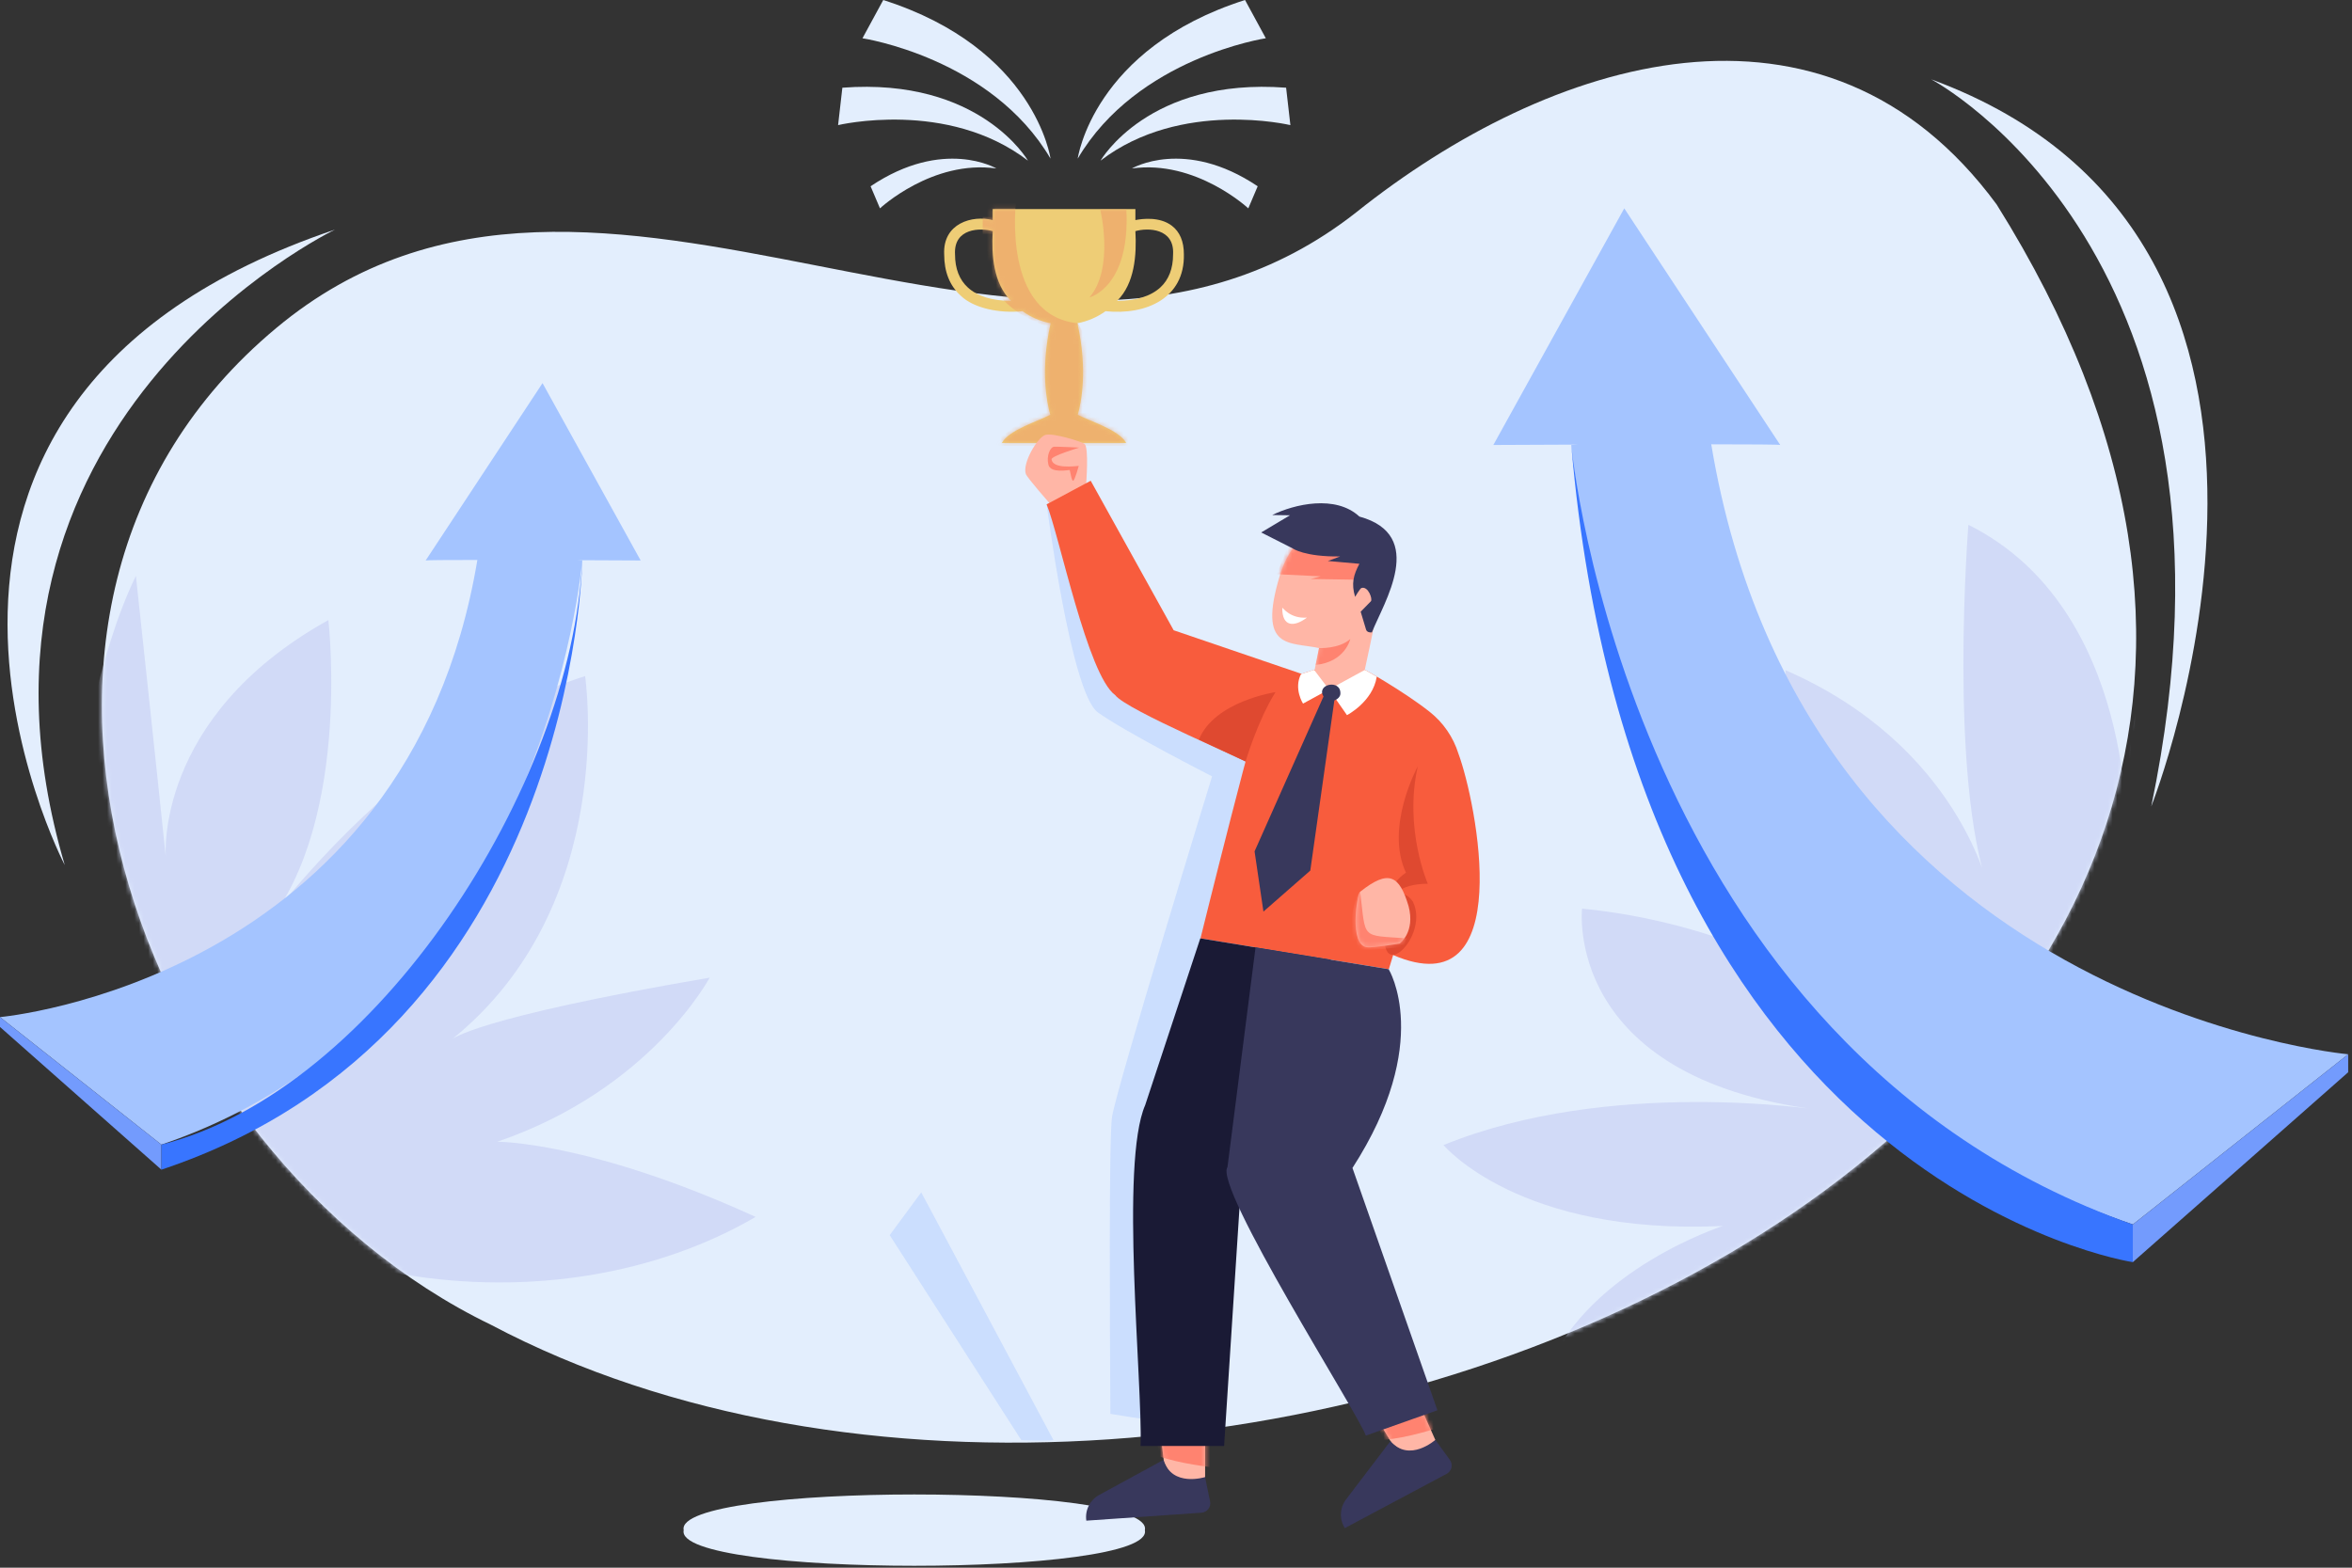
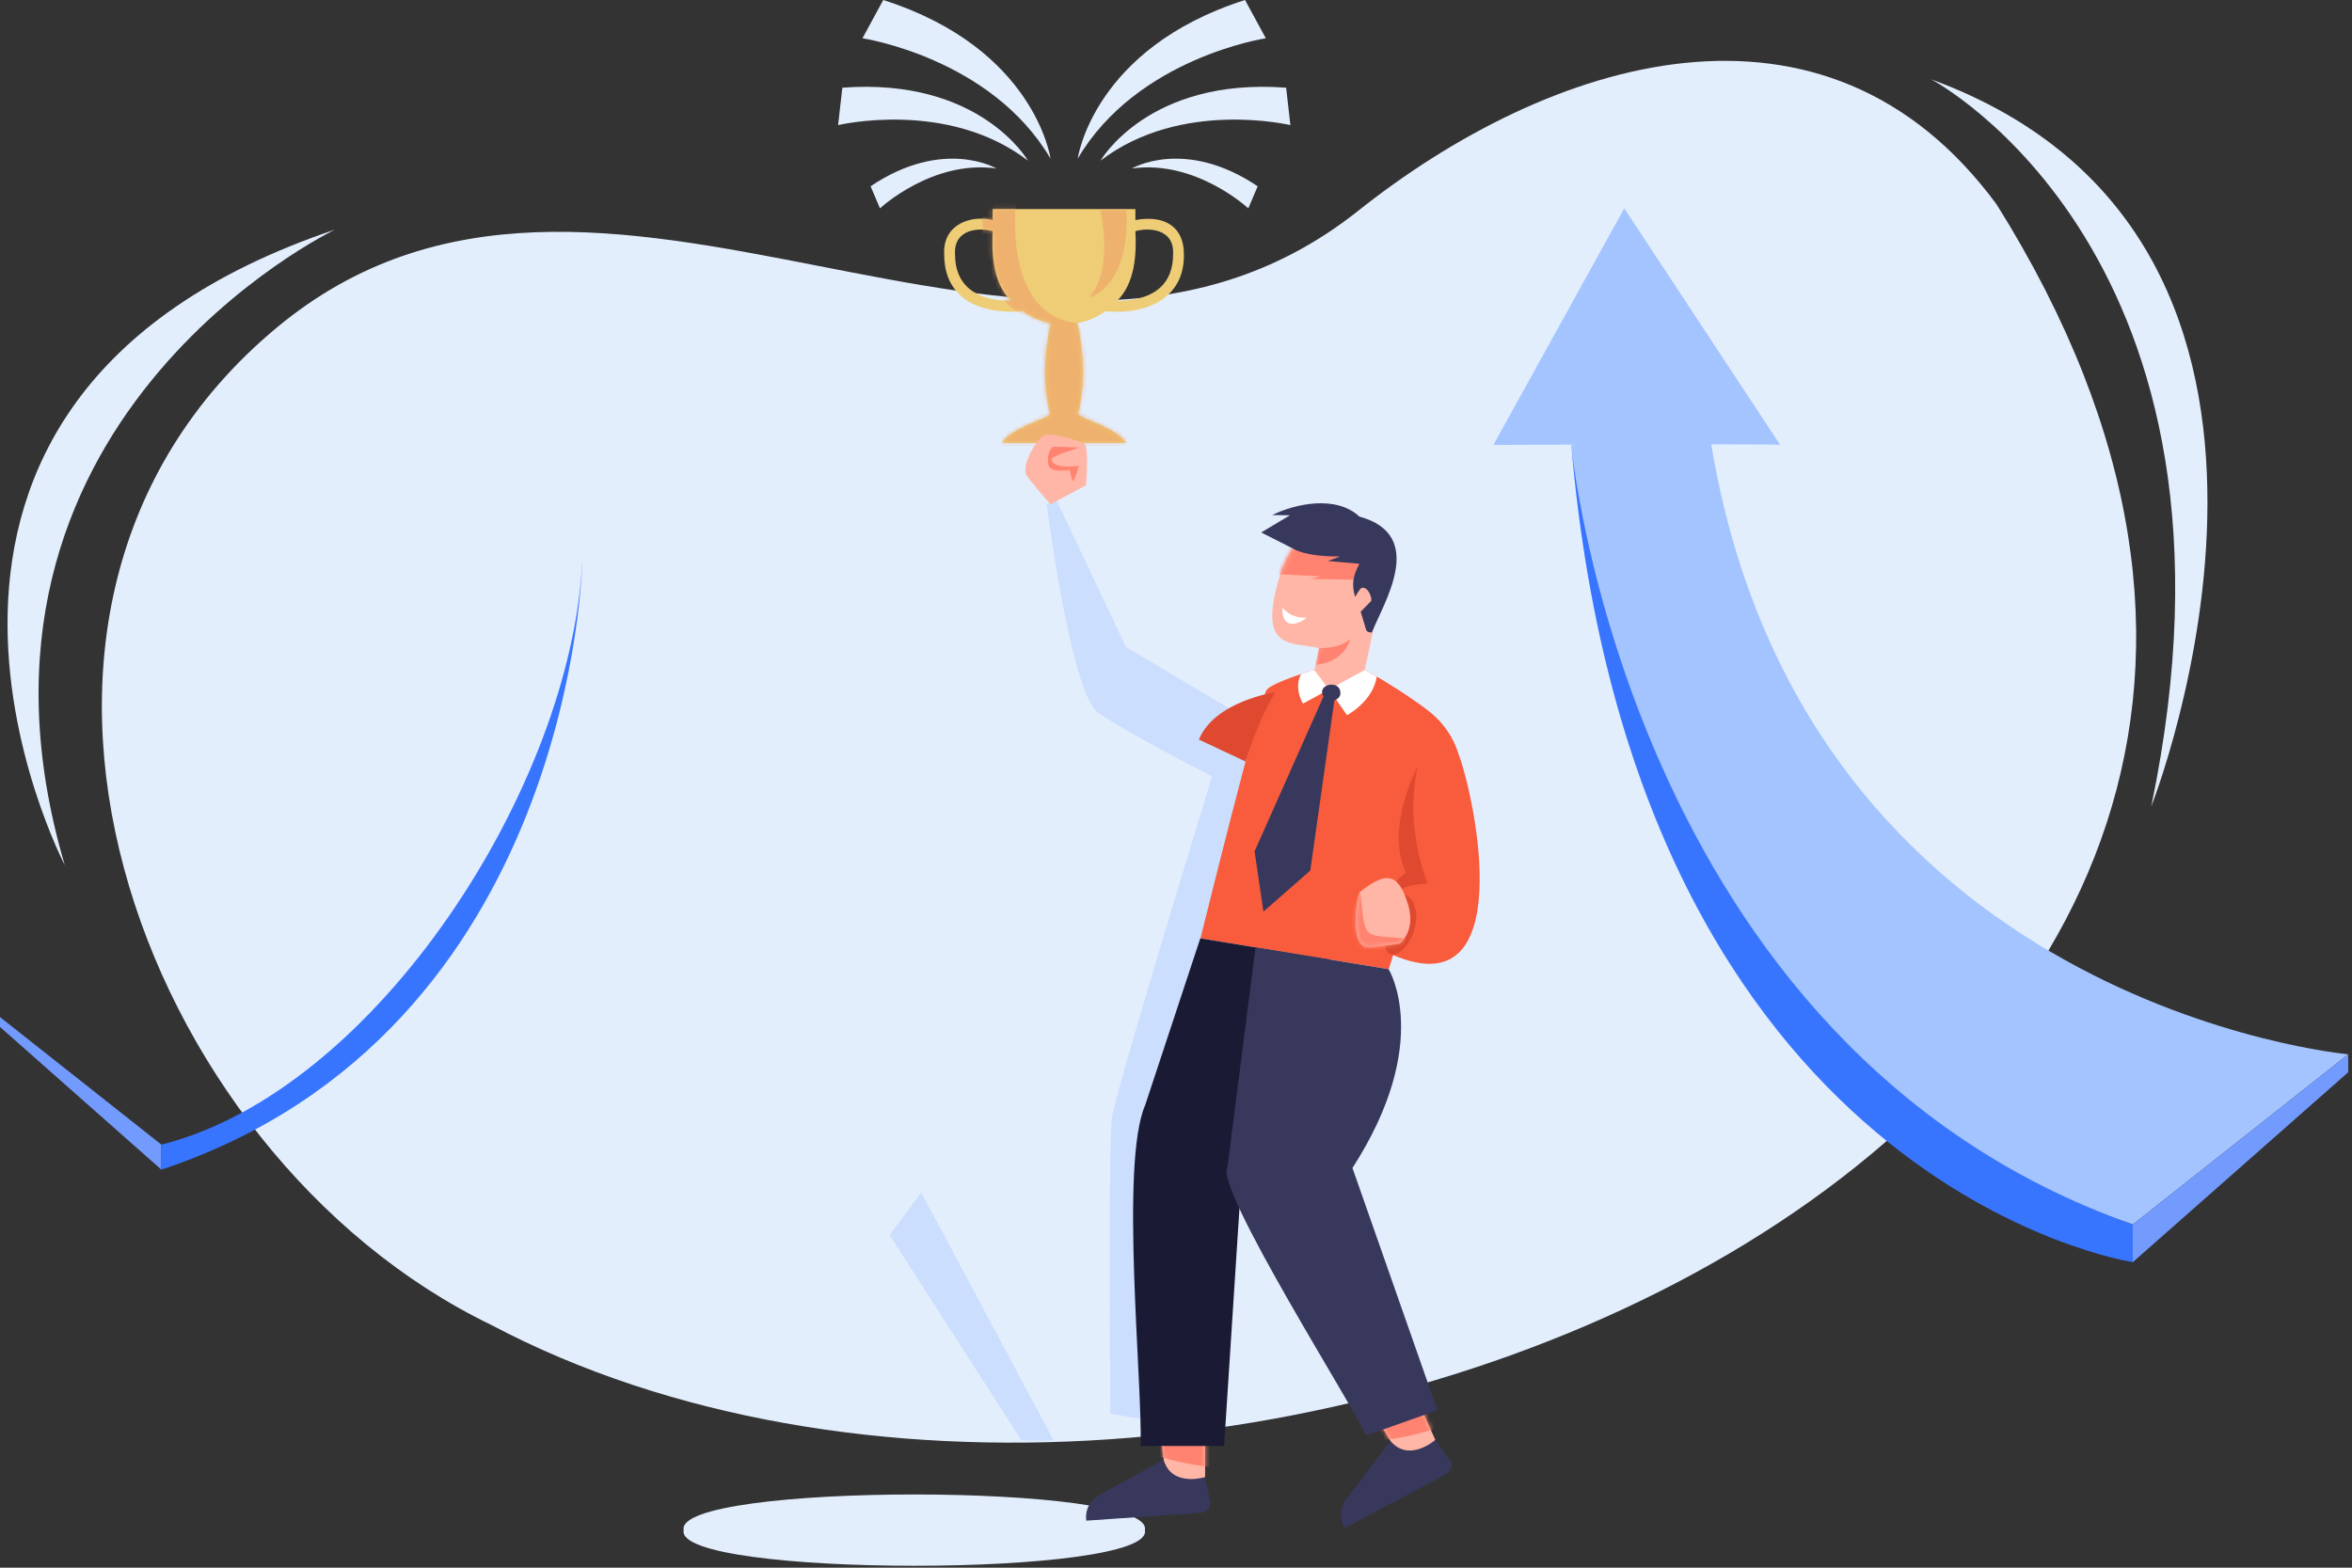
<svg xmlns="http://www.w3.org/2000/svg" width="516" height="344" viewBox="0 0 516 344" fill="none">
  <rect x="0" y="0" width="516" height="344" fill="#333333" stroke="none" />
  <path d="M438.042 44.87C400.33 -6.38 339.933 12.739 297.531 46.6C225.852 102.901 131.559 12.775 60.572 72.007C-13.627 133.875 30.04 253.168 107.734 290.712C264.439 373.587 565.31 248.037 438.042 44.87Z" fill="#E3EEFD" />
  <mask id="mask0_161_50884" style="mask-type:luminance" maskUnits="userSpaceOnUse" x="22" y="13" width="447" height="304">
-     <path d="M438.042 44.87C400.33 -6.38 339.933 12.739 297.531 46.6C225.852 102.901 131.559 12.775 60.572 72.007C-13.627 133.875 30.04 253.168 107.734 290.712C264.439 373.587 565.31 248.037 438.042 44.87Z" fill="white" />
-   </mask>
+     </mask>
  <g mask="url(#mask0_161_50884)">
    <path d="M10.098 235.525C10.098 235.525 13.126 160.631 29.816 126.359C29.816 126.359 34.475 169.632 36.378 188.11C36.378 188.11 33.669 157.401 72.038 136.065C72.038 136.065 77.558 183.127 56.219 205.632C56.219 205.632 87.371 161.311 128.362 148.357C128.362 148.357 135.864 198.481 99.165 228.054C99.165 228.054 103.929 223.385 155.689 214.528C155.689 214.528 142.681 239.074 109.089 250.534C109.089 250.534 129.429 250.423 165.777 267.028C122.786 292.101 54.355 286.083 10.098 235.525Z" fill="#D1DAF7" />
    <path d="M471.207 226.739C471.207 226.739 499.425 165.665 475.273 129.156C475.273 129.156 464.509 162.011 466.573 184.608C466.573 184.608 468.682 133.508 431.841 115.16C431.841 115.16 427.427 170.505 436.338 195.31C436.338 195.31 429.818 163.644 391.711 147.057C391.711 147.057 392.554 207.201 412.103 223.716C412.103 223.716 386.609 203.252 347.089 199.384C347.089 199.384 342.811 236.428 398.955 243.539C398.955 243.539 353.192 236.373 316.695 251.263C316.695 251.263 333.194 271.145 377.969 269.015C377.969 269.015 348.871 278.401 339.587 300.356C339.591 300.356 445.654 280.373 471.207 226.739Z" fill="#D1DAF7" />
  </g>
-   <path d="M140.553 122.985L119.024 84.07L93.385 122.985C93.49 122.904 98.258 122.875 104.728 122.873C89.35 215.254 0 223.182 0 223.182L35.411 251.169C119.366 222.698 127.745 122.985 127.745 122.985L126.666 122.921C134.472 122.952 140.553 122.985 140.553 122.985Z" fill="#A4C4FF" />
  <path d="M0 223.18L35.411 251.167V256.663L0 225.349V223.18Z" fill="#739BFD" />
  <path d="M35.414 251.165C82.615 239.309 125.464 172.29 127.748 122.984C127.748 122.984 126.282 226.393 35.414 256.66V251.165Z" fill="#3875FF" />
  <path d="M327.621 97.642L356.342 45.719L390.561 97.642C390.421 97.537 384.058 97.498 375.426 97.496C395.945 220.766 515.171 231.339 515.171 231.339L467.918 268.686C355.895 230.698 344.711 97.642 344.711 97.642L346.153 97.56C335.743 97.599 327.621 97.642 327.621 97.642Z" fill="#A4C4FF" />
  <path d="M344.715 97.644C344.715 97.644 357.014 229.578 467.923 268.688V276.954C467.923 276.954 358.756 260.667 344.715 97.644Z" fill="#3875FF" />
  <path d="M515.163 231.34L467.91 268.687V276.952L515.163 235.284V231.34Z" fill="#739BFD" />
  <path d="M257.08 49.529C254.431 47.514 250.639 47.984 249.092 48.293V45.875H217.784V48.289C213.333 47.146 206.806 48.981 207.141 55.815C207.141 59.64 208.355 62.684 210.748 64.859C213.615 67.677 219.372 68.804 224.33 68.287C226.169 69.606 228.273 70.508 230.497 70.931C228.188 81.251 229.691 88.464 230.414 91.01C227.673 92.468 221.397 94.305 219.784 97.203H247.086C245.496 94.32 239.17 92.454 236.456 91.01C237.179 88.464 238.682 81.251 236.373 70.931C238.597 70.508 240.701 69.606 242.54 68.287C251.471 69.212 259.931 65.403 259.729 55.815C259.735 52.983 258.841 50.868 257.08 49.529ZM212.352 63.102C210.474 61.395 209.522 58.944 209.522 55.815C209.187 50.017 215.148 49.939 217.79 50.721C217.496 55.998 217.955 62.219 221.801 66.017C217.695 66.011 214.462 65.02 212.352 63.102ZM254.53 63.102C252.421 65.02 249.187 66.011 245.082 66.017C248.925 62.221 249.387 55.994 249.092 50.721C251.755 49.941 257.687 50.017 257.36 55.815C257.36 58.944 256.408 61.395 254.536 63.102H254.53Z" fill="#EECD76" />
  <mask id="mask1_161_50884" style="mask-type:luminance" maskUnits="userSpaceOnUse" x="207" y="45" width="53" height="53">
    <path d="M257.08 49.529C254.431 47.514 250.639 47.984 249.092 48.293V45.875H217.784V48.289C213.333 47.146 206.806 48.981 207.141 55.815C207.141 59.64 208.355 62.684 210.748 64.859C213.615 67.677 219.372 68.804 224.33 68.287C226.169 69.606 228.273 70.508 230.497 70.931C228.188 81.251 229.691 88.464 230.414 91.01C227.673 92.468 221.397 94.305 219.784 97.203H247.086C245.496 94.32 239.17 92.454 236.456 91.01C237.179 88.464 238.682 81.251 236.373 70.931C238.597 70.508 240.701 69.606 242.54 68.287C251.471 69.212 259.931 65.403 259.729 55.815C259.735 52.983 258.841 50.868 257.08 49.529ZM212.352 63.102C210.474 61.395 209.522 58.944 209.522 55.815C209.187 50.017 215.148 49.939 217.79 50.721C217.496 55.998 217.955 62.219 221.801 66.017C217.695 66.011 214.462 65.02 212.352 63.102ZM254.53 63.102C252.421 65.02 249.187 66.011 245.082 66.017C248.925 62.221 249.387 55.994 249.092 50.721C251.755 49.941 257.687 50.017 257.36 55.815C257.36 58.944 256.408 61.395 254.536 63.102H254.53Z" fill="white" />
  </mask>
  <g mask="url(#mask1_161_50884)">
    <path opacity="0.66" d="M222.903 44.231C222.903 44.231 219.795 69.168 236.378 70.927C236.378 70.927 241.747 77.207 238.073 90.21C238.073 90.21 246.176 91.341 248.814 97.831H217.438C217.438 97.831 223.751 91.613 229.028 90.295C229.028 90.295 227.049 78.233 227.999 75.877C228.565 74.466 229.006 73.01 229.319 71.522C214.128 65.768 215.57 55.834 215.669 43.652L222.903 44.231Z" fill="#EDA26A" />
    <path opacity="0.66" d="M241.354 45.875C241.354 45.875 244.559 58.769 239.012 65.263C239.012 65.263 248.033 63.039 247.104 45.875H241.354Z" fill="#EDA26A" />
  </g>
  <path d="M236.438 34.809C236.438 34.809 239.762 10.64 273.144 0L277.704 8.395C277.704 8.395 249.474 12.64 236.438 34.809Z" fill="#E3EEFD" />
  <path d="M241.441 35.256C241.441 35.256 251.946 16.951 282.158 19.246L283.096 27.456C283.096 27.456 259.081 21.705 241.441 35.256Z" fill="#E3EEFD" />
  <path d="M248.32 36.968C248.32 36.968 259.89 30.114 275.921 40.872L273.861 45.72C273.861 45.72 262.357 34.991 248.32 36.968Z" fill="#E3EEFD" />
  <path d="M230.472 34.807C230.472 34.807 227.143 10.638 193.775 0.004L189.215 8.399C189.215 8.399 217.437 12.638 230.472 34.807Z" fill="#E3EEFD" />
  <path d="M225.521 35.256C225.521 35.256 215.017 16.951 184.804 19.246L183.867 27.454C183.867 27.454 207.882 21.705 225.521 35.256Z" fill="#E3EEFD" />
  <path d="M218.597 36.968C218.597 36.968 207.027 30.114 190.996 40.872L193.056 45.72C193.056 45.72 204.56 34.991 218.597 36.968Z" fill="#E3EEFD" />
  <path d="M251.169 335.76C253.4 346.192 147.751 346.192 149.992 335.76C147.759 325.325 253.408 325.325 251.169 335.76Z" fill="#E3EEFD" />
  <path opacity="0.39" d="M195.191 271.031L224.075 316.021C224.075 316.021 228.831 316.227 231.122 316.021L202.108 261.645L195.191 271.031Z" fill="#A4C4FF" />
  <path opacity="0.39" d="M257.141 312.197L255.806 256.242L286.29 165.349L247.019 141.956L231.689 109.551L229.629 110.659C229.629 110.659 234.92 152.03 240.852 156.315C246.785 160.599 265.917 170.356 265.917 170.356C265.917 170.356 244.848 239.031 243.961 245.144C243.273 249.882 243.481 291.694 243.61 310.246C243.598 310.256 251.989 311.643 257.141 312.197Z" fill="#A4C4FF" />
  <path d="M302.668 312.24L305.274 316.582C305.274 316.582 308.932 320.267 312.095 318.642C315.259 317.017 314.891 315.964 314.891 315.964L311.263 307.82L302.668 312.24Z" fill="#FFB6A6" />
  <mask id="mask2_161_50884" style="mask-type:luminance" maskUnits="userSpaceOnUse" x="302" y="307" width="13" height="13">
    <path d="M302.668 312.24L305.274 316.582C305.274 316.582 308.932 320.267 312.095 318.642C315.259 317.017 314.891 315.964 314.891 315.964L311.263 307.82L302.668 312.24Z" fill="white" />
  </mask>
  <g mask="url(#mask2_161_50884)">
    <path d="M315.14 313.43C315.14 313.43 308.776 315.517 303.645 315.951L301.488 311.745L311.96 306.629L315.14 313.43Z" fill="#FF8370" />
  </g>
  <path d="M314.904 315.949C314.904 315.949 309.201 321.035 305.048 316.225L295.306 329.016C294.624 329.914 294.233 330.998 294.185 332.125C294.137 333.251 294.434 334.365 295.038 335.317L317.39 323.399C317.65 323.259 317.877 323.065 318.055 322.831C318.234 322.596 318.361 322.326 318.427 322.038C318.493 321.751 318.497 321.452 318.439 321.163C318.38 320.874 318.261 320.601 318.088 320.361L314.904 315.949Z" fill="#38385C" />
  <path d="M254.746 315.743L255.35 320.77C255.35 320.77 257.183 325.629 260.738 325.431C264.293 325.234 264.388 324.124 264.388 324.124L264.406 315.207L254.746 315.743Z" fill="#FFB6A6" />
  <mask id="mask3_161_50884" style="mask-type:luminance" maskUnits="userSpaceOnUse" x="254" y="315" width="11" height="11">
    <path d="M254.746 315.743L255.35 320.77C255.35 320.77 257.183 325.629 260.738 325.431C264.293 325.234 264.388 324.124 264.388 324.124L264.406 315.207L254.746 315.743Z" fill="white" />
  </mask>
  <g mask="url(#mask3_161_50884)">
    <path d="M265.672 321.928C265.672 321.928 259.009 321.231 254.148 319.53L253.898 314.811L265.548 314.422L265.672 321.928Z" fill="#FF8370" />
  </g>
  <path d="M264.374 324.121C264.374 324.121 257.089 326.432 255.264 320.344L241.146 328.037C240.157 328.578 239.356 329.408 238.852 330.417C238.348 331.426 238.165 332.564 238.327 333.68L263.598 331.936C263.892 331.914 264.179 331.83 264.438 331.689C264.697 331.548 264.923 331.353 265.101 331.118C265.279 330.882 265.404 330.611 265.469 330.323C265.534 330.035 265.536 329.737 265.476 329.448L264.374 324.121Z" fill="#38385C" />
  <path d="M238.269 106.485C238.269 106.485 238.965 98.003 237.898 97.381C236.831 96.759 231.056 94.981 229.367 95.426C227.678 95.871 224.217 101.634 225.06 104.019C225.348 104.843 230.46 110.66 230.46 110.66L238.269 106.485Z" fill="#FFB6A6" />
  <mask id="mask4_161_50884" style="mask-type:luminance" maskUnits="userSpaceOnUse" x="224" y="95" width="15" height="16">
    <path d="M238.269 106.485C238.269 106.485 238.965 98.003 237.898 97.381C236.831 96.759 231.056 94.981 229.367 95.426C227.678 95.871 224.217 101.634 225.06 104.019C225.348 104.843 230.46 110.66 230.46 110.66L238.269 106.485Z" fill="white" />
  </mask>
  <g mask="url(#mask4_161_50884)">
    <path d="M236.769 98.219C236.769 98.219 230.657 100.052 230.69 100.791C230.983 102.95 235.796 102.293 236.664 102.233C236.664 102.233 235.827 105.358 235.442 105.483C235.057 105.609 234.797 103.166 234.637 103.133C234.476 103.1 230.488 103.936 230.006 101.976C229.524 100.015 230.418 98.052 231.292 98.019C232.165 97.986 236.769 98.219 236.769 98.219Z" fill="#FF8370" />
  </g>
-   <path d="M289.002 149.043L257.488 138.299L239.288 105.492L229.617 110.67C232.402 117.434 238.577 148.091 244.653 152.524C247.158 155.854 273.562 166.872 277.479 169.092L289.002 149.043Z" fill="#F85C3D" />
  <path d="M313.623 156.175C307.831 151.617 299.48 146.98 299.48 146.98H288.325C288.325 146.98 279.423 149.633 277.931 151.306C276.44 152.978 263.371 205.907 263.371 205.907L304.69 212.679C304.69 212.679 305.044 211.528 305.639 209.569C333.075 221.334 323.849 175.817 319.967 165.392C318.834 161.749 316.622 158.534 313.623 156.175Z" fill="#F85C3D" />
  <path d="M263.33 205.906L251.24 242.493C245.666 255.311 250.673 303.243 250.232 317.296H268.552L272.152 261.599L291.944 210.592L263.33 205.906Z" fill="#1A1A35" />
  <path d="M294.39 114.977C288.407 113.741 283.006 119.004 280.769 126.32C275.793 142.798 283.021 140.802 289.385 142.211L287.532 151.305H298.679C299.748 141.548 308.846 118.096 294.39 114.977Z" fill="#FFB6A6" />
  <mask id="mask5_161_50884" style="mask-type:luminance" maskUnits="userSpaceOnUse" x="279" y="114" width="24" height="38">
    <path d="M294.39 114.977C288.407 113.741 283.006 119.004 280.769 126.32C275.793 142.798 283.021 140.802 289.385 142.211L287.532 151.305H298.679C299.748 141.548 308.846 118.096 294.39 114.977Z" fill="white" />
  </mask>
  <g mask="url(#mask5_161_50884)">
    <path d="M289.367 142.21C289.367 142.21 293.746 142.437 296.242 140.219C296.242 140.219 295.12 145.275 288.621 145.902L289.377 142.21" fill="#FF8370" />
    <path d="M280.109 125.996L289.71 126.461L287.557 127.042L298.32 127.217L300.357 122.389L283.368 117.734L280.109 125.996Z" fill="#FF8370" />
    <path d="M281.313 133.352C281.478 133.393 283.099 135.799 286.72 135.52C284.018 137.576 281.254 137.689 281.313 133.352Z" fill="white" />
  </g>
  <path d="M291.578 151.285L295.51 156.925C295.51 156.925 301.183 153.996 302.044 148.48L299.463 146.98L291.578 151.285Z" fill="white" />
  <path d="M291.562 151.285L285.869 154.393C285.869 154.393 283.76 151.133 285.437 147.895L288.293 146.98L291.562 151.285Z" fill="white" />
  <path d="M294.068 152.187C294.171 148.963 288.69 150.098 290.361 152.83L275.238 186.815L277.185 200.028L287.461 191.031L292.74 153.709C293.451 153.437 294.068 152.877 294.068 152.187Z" fill="#38385C" />
  <path d="M296.714 256.29C314.512 228.69 304.661 212.68 304.661 212.68L275.449 207.887L269.295 256.084C266.189 260.41 298.102 310.407 299.649 315.017L315.353 309.456L296.714 256.29Z" fill="#38385C" />
  <path d="M305.294 197.179C305.294 197.179 307.648 194.535 309.953 197.816C314.208 206.293 298.991 219.562 305.294 197.179Z" fill="#DF4930" />
  <path d="M305.34 197.175C305.34 197.175 306.475 193.925 313.247 193.925C313.247 193.925 307.956 181.866 311.045 168.16C311.045 168.16 303.752 181.478 308.45 191.501C308.45 191.493 304.5 193.917 305.34 197.175Z" fill="#DF4930" />
  <path d="M309.014 198.81C306.992 192.013 304.635 190.725 298.398 195.683C297.684 196.231 295.908 207.424 299.929 207.864C301.264 208.011 307.072 207.04 307.072 207.04C307.072 207.04 310.549 204.55 309.014 198.81Z" fill="#FFB6A6" />
  <mask id="mask6_161_50884" style="mask-type:luminance" maskUnits="userSpaceOnUse" x="297" y="192" width="13" height="16">
    <path d="M309.014 198.81C306.992 192.013 304.635 190.725 298.398 195.683C297.684 196.231 295.908 207.424 299.929 207.864C301.264 208.011 307.072 207.04 307.072 207.04C307.072 207.04 310.549 204.55 309.014 198.81Z" fill="white" />
  </mask>
  <g mask="url(#mask6_161_50884)">
    <path d="M298.405 195.684C299.703 206.246 298.405 205.175 308.654 205.906C308.654 205.906 308.036 207.922 307.295 207.879C306.553 207.836 300.012 208.798 298.691 208.437C297.371 208.077 296.22 206.336 296.17 205.076C296.121 203.815 296.897 196.763 298.405 195.684Z" fill="#FF8370" />
  </g>
  <path d="M273.264 167.105C273.264 167.105 275.852 158.248 279.825 151.875C279.825 151.875 266.453 153.852 263.023 162.285L273.264 167.105Z" fill="#DF4930" />
  <path d="M283.62 120.35C283.62 120.35 286.168 122.204 294.02 122.101L291.316 123.098L298.236 123.715C296.939 126.148 296.418 128.064 297.297 130.97C297.297 130.97 298.364 129.135 298.679 129.03C300.168 128.537 301.194 131.501 300.751 131.942C300.308 132.383 298.514 134.228 298.514 134.228L299.682 138.107C299.837 138.683 300.448 138.832 300.974 138.774C303.583 132.193 313.124 117.435 298.228 113.347C293.003 108.496 283.94 110.638 279.103 113.015L283.002 113.071L276.691 116.836L283.62 120.35Z" fill="#38385C" />
  <path d="M73.489 50.383C73.489 50.383 -14.462 92.607 14.209 189.826C14.203 189.824 -38.944 88.257 73.489 50.383Z" fill="#E3EEFD" />
  <path d="M423.676 17.406C423.676 17.406 497.126 55.923 471.962 176.95C471.962 176.95 520.931 53.091 423.676 17.406Z" fill="#E3EEFD" />
</svg>